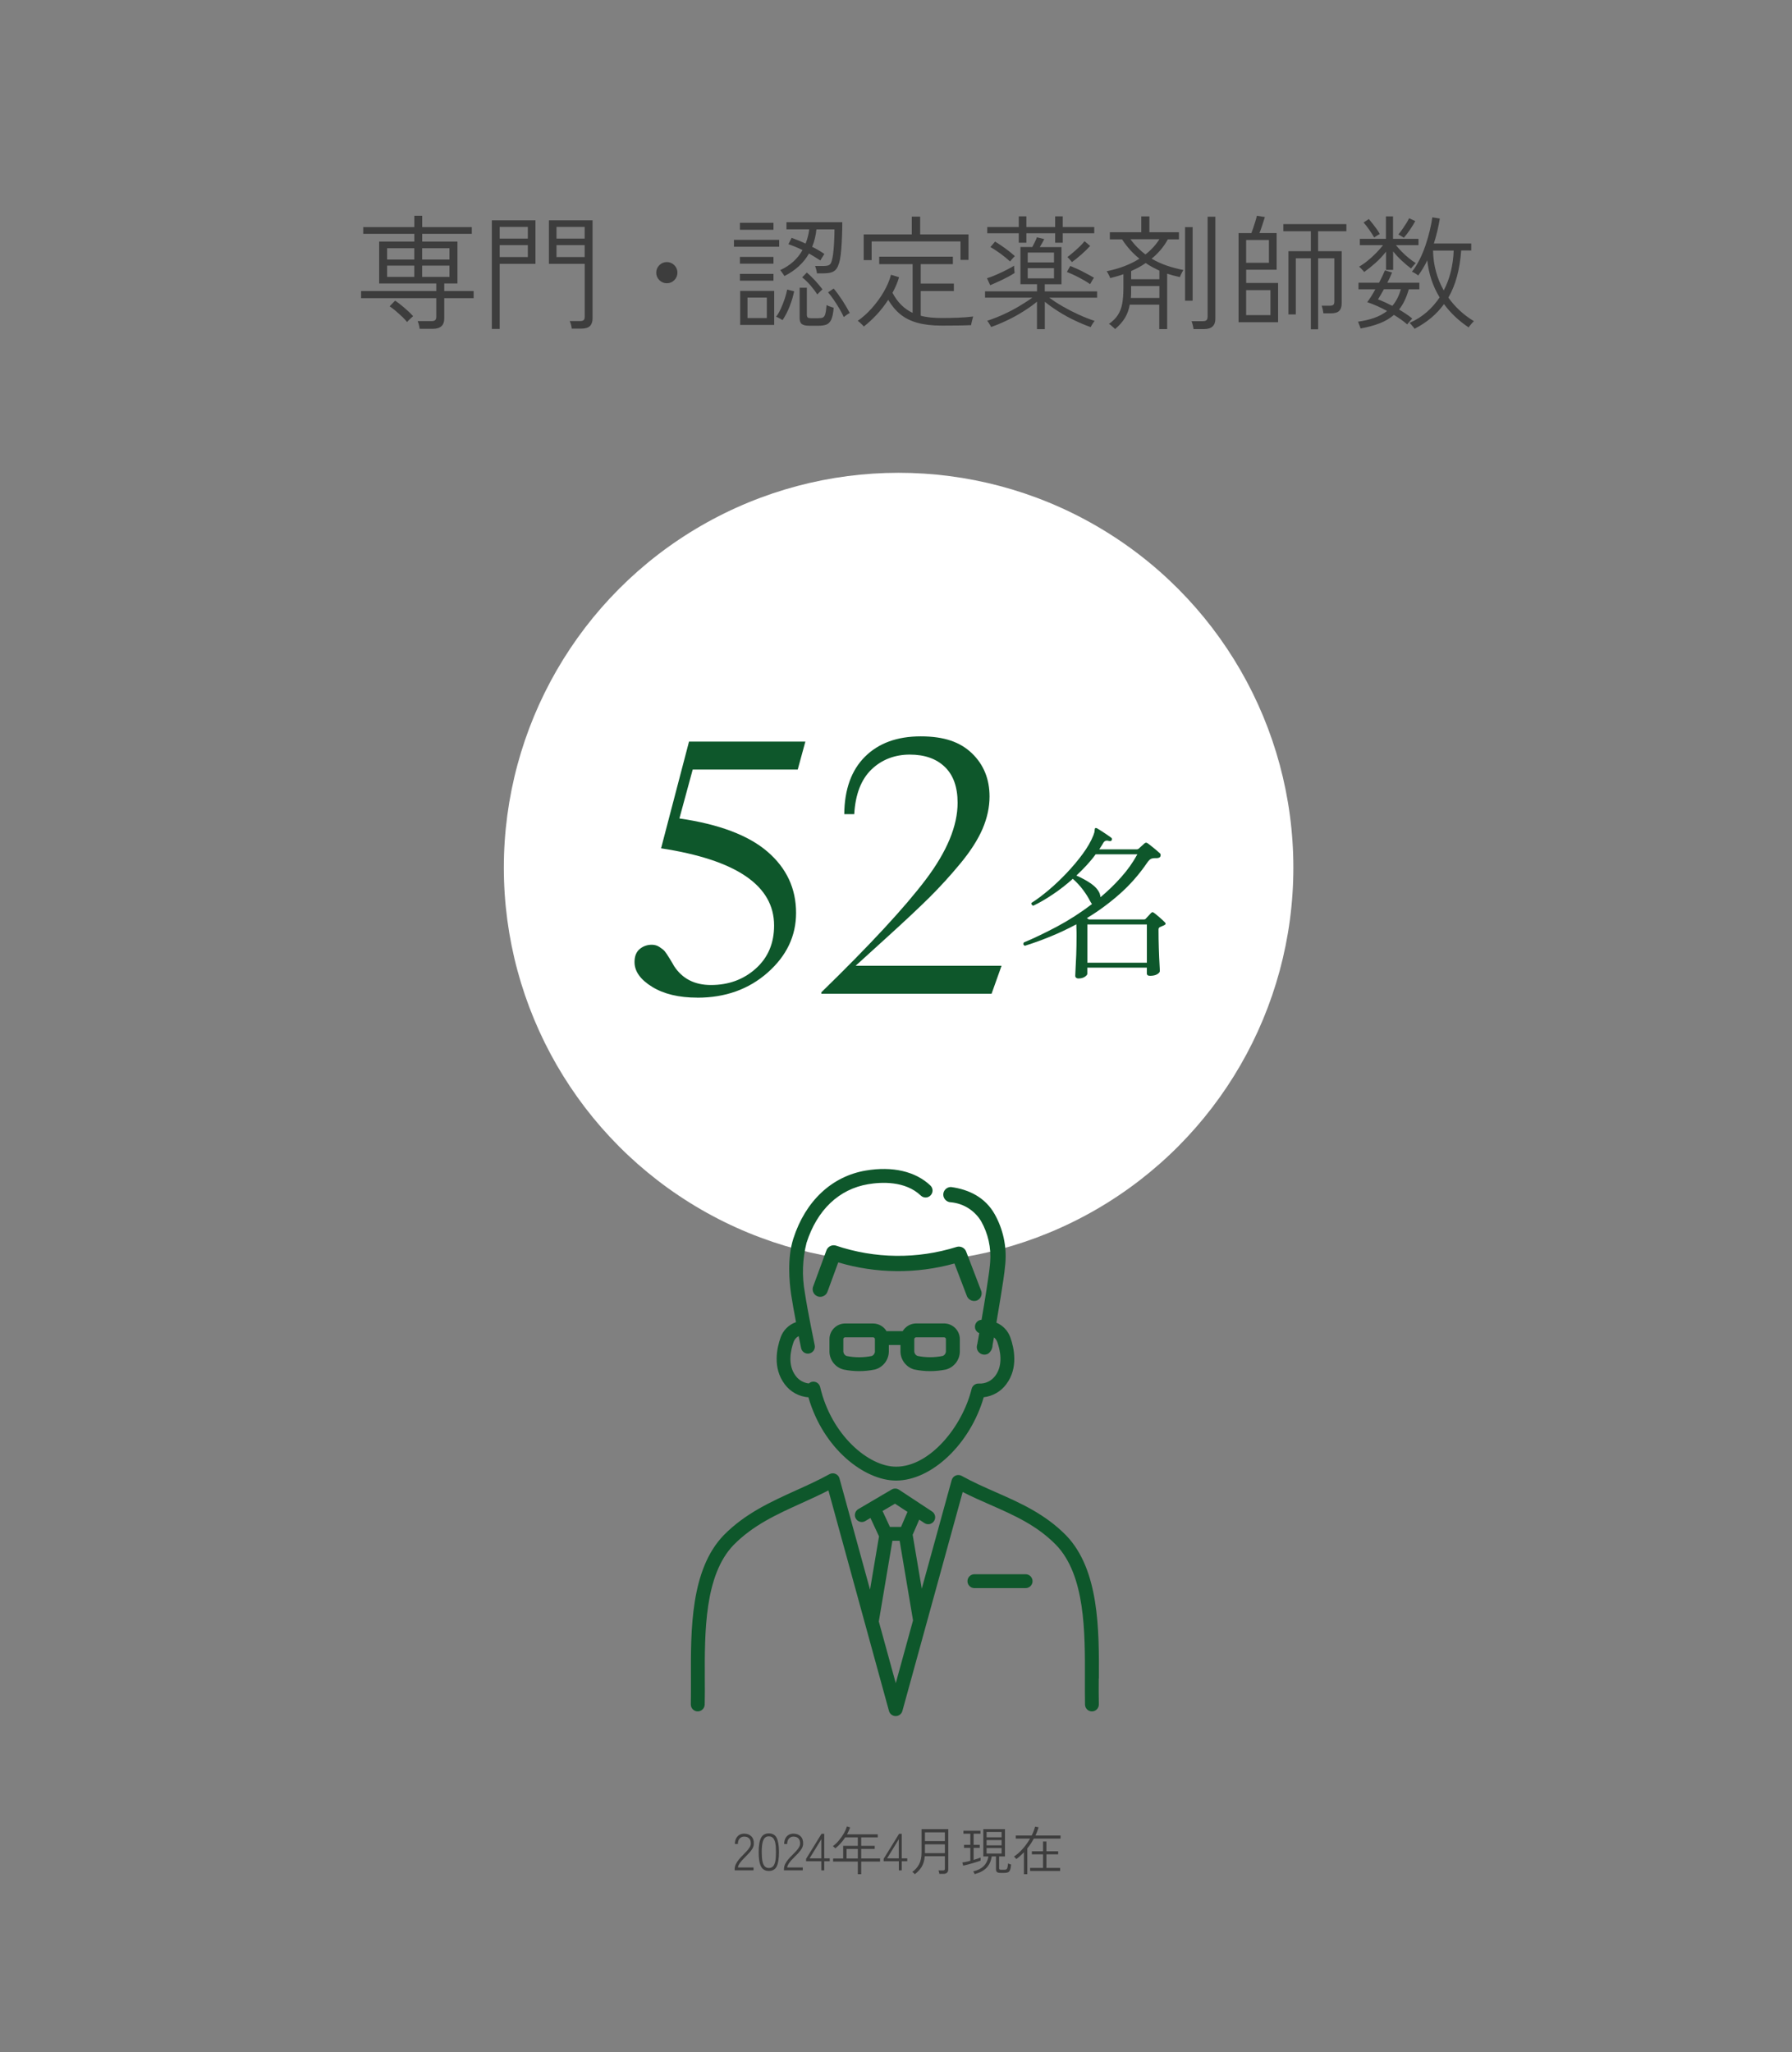
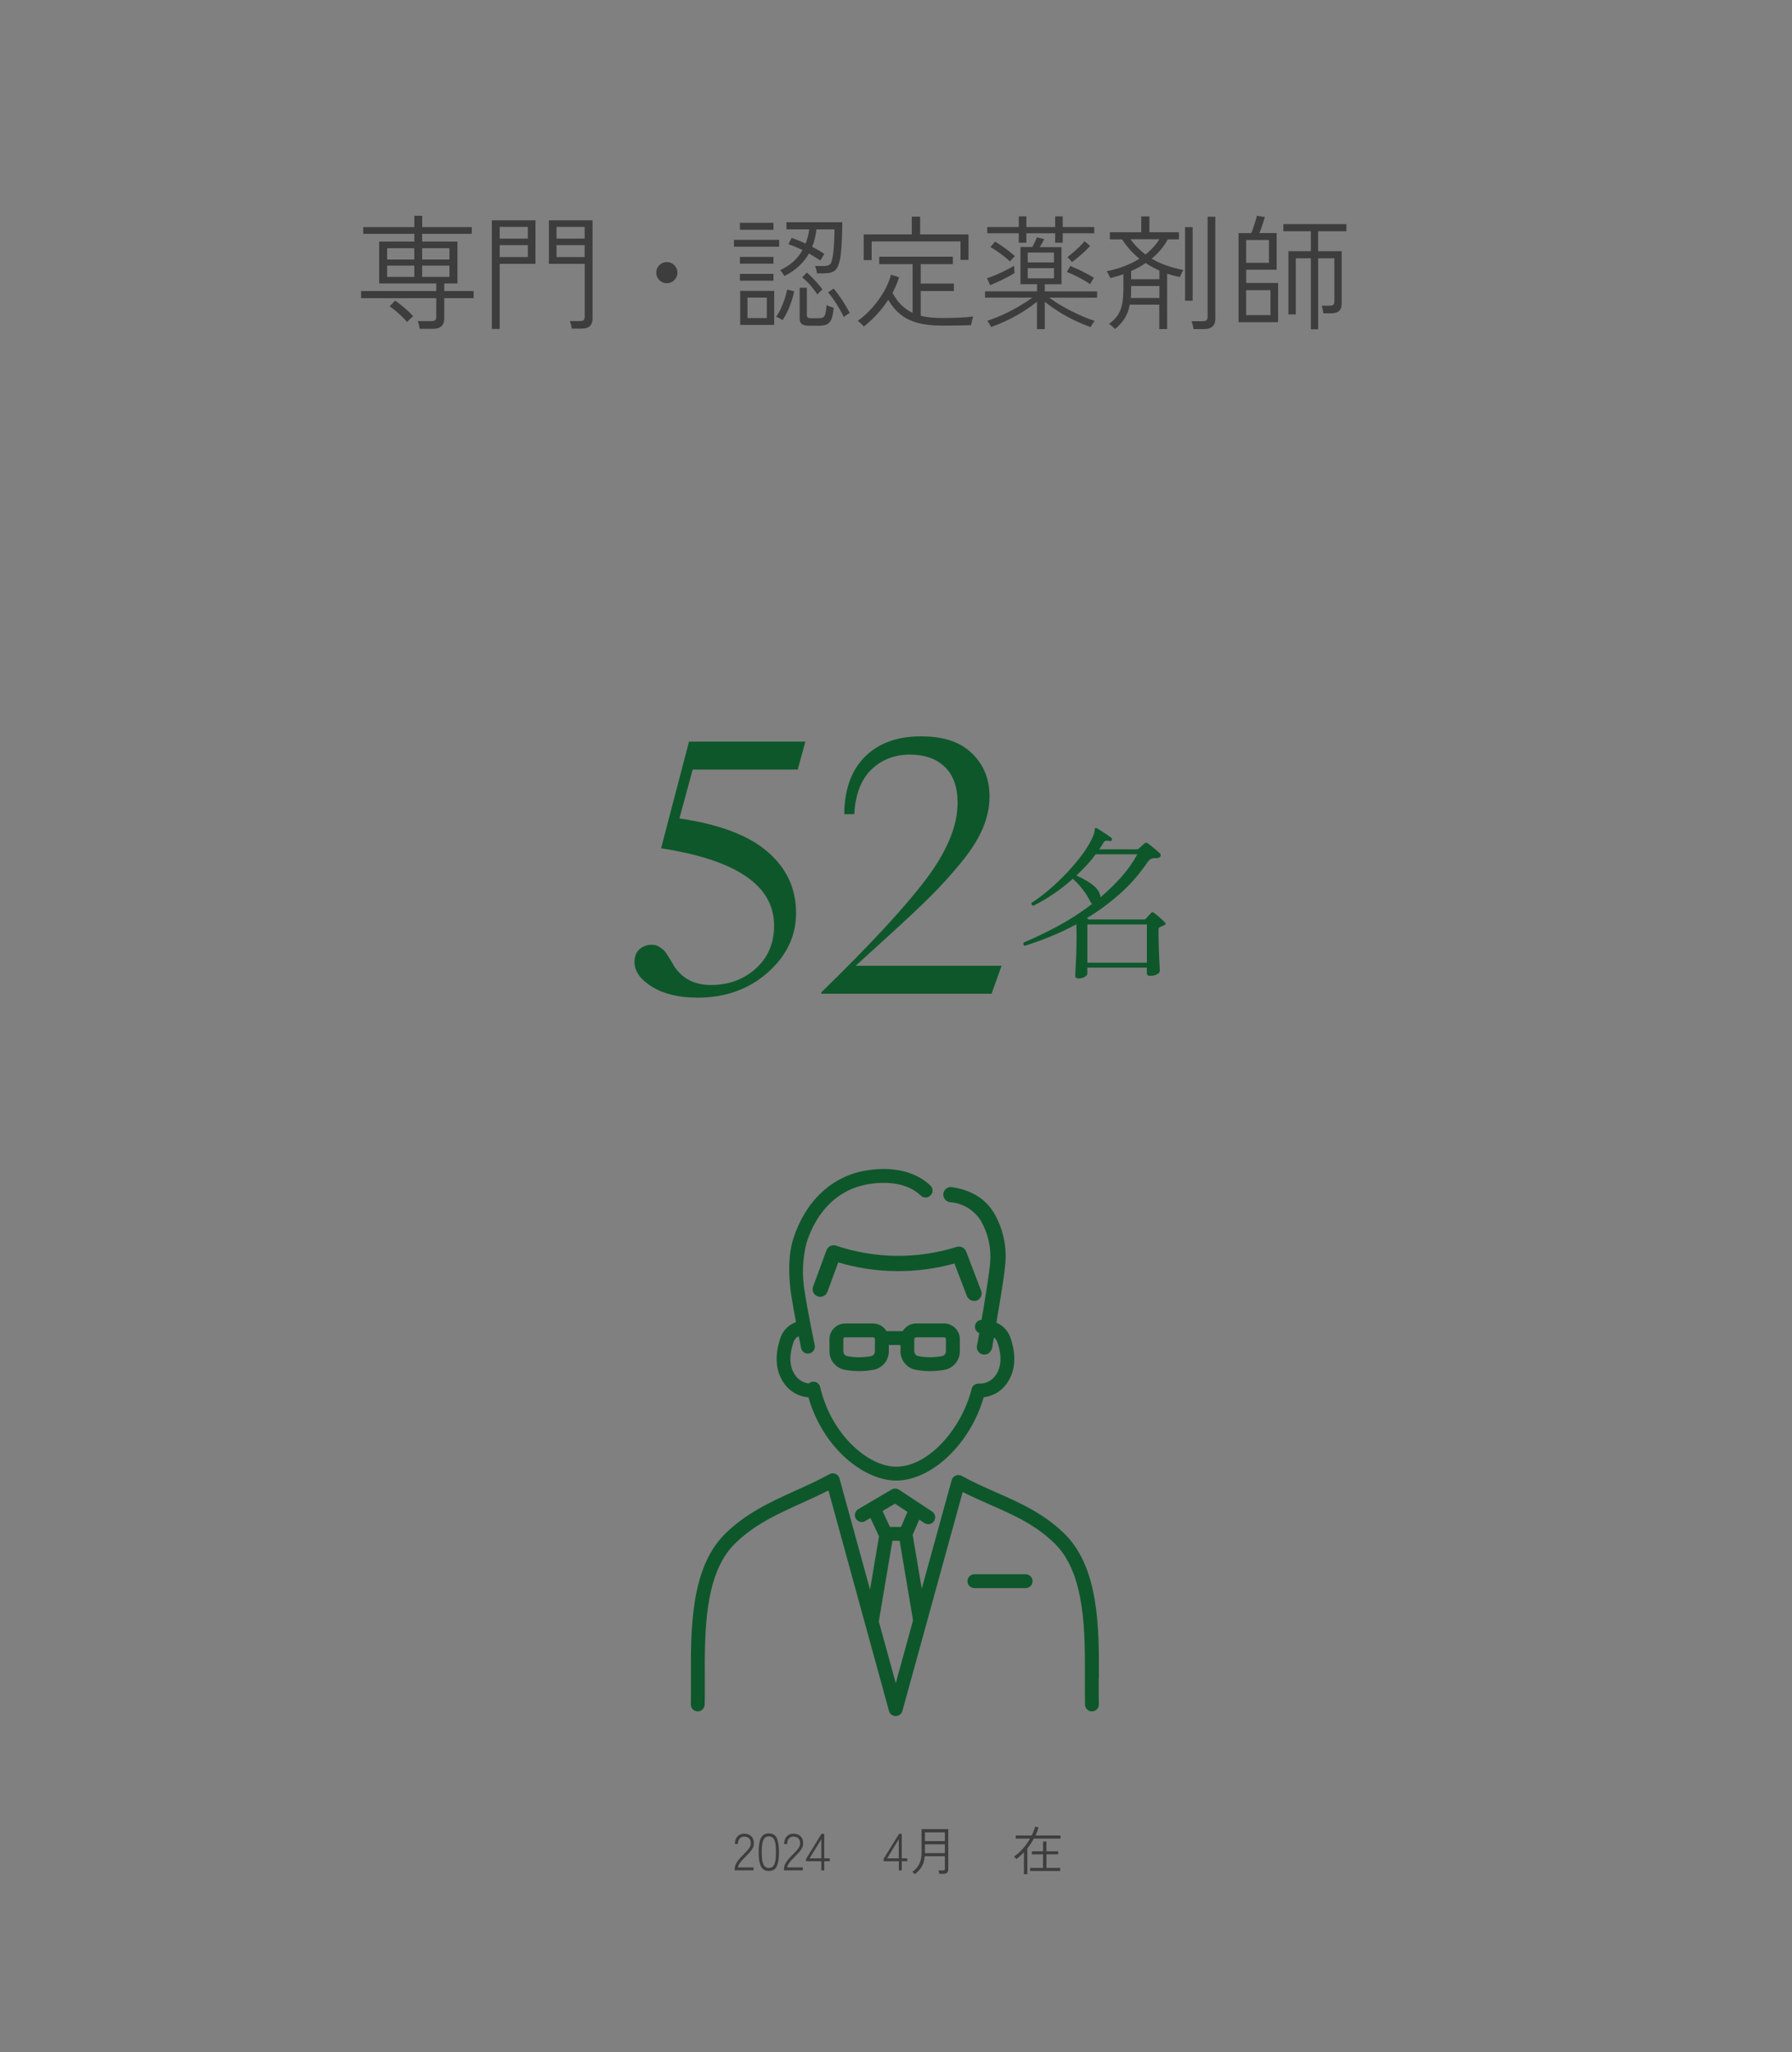
<svg xmlns="http://www.w3.org/2000/svg" id="lyr2" viewBox="0 0 345 395">
  <rect x="0" y="0" width="345" height="395" fill="#808080" stroke="none" />
  <defs>
    <style>.cls-1{fill:#3d3d3d;}.cls-1,.cls-2,.cls-3,.cls-4,.cls-5{stroke-width:0px;}.cls-2{fill:none;}.cls-3{fill:#edede8;opacity:0;}.cls-3,.cls-6{isolation:isolate;}.cls-4{fill:#0e572b;}.cls-5{fill:#fff;}</style>
  </defs>
  <g id="lyr">
    <path id="path31302-19" class="cls-3" d="M0,0h345v395H0V0Z" />
-     <circle id="oblong74-3" class="cls-5" cx="173" cy="167" r="76" />
    <path class="cls-4" d="M207.65,188.34c-.17,0-.32-.04-.45-.13-.13-.09-.19-.22-.19-.42s.02-.64.06-1.34.09-1.61.13-2.7c.04-1.1.06-2.31.06-3.63,0-.51,0-.94-.02-1.3-.01-.35-.02-.66-.02-.91-1.69.9-3.37,1.69-5.04,2.37s-3.3,1.27-4.88,1.76c-.3-.15-.36-.36-.19-.64,1.9-.79,4-1.8,6.32-3.02,2.31-1.23,4.58-2.68,6.8-4.37-.06-.08-.12-.18-.18-.27-.05-.1-.11-.2-.18-.3-.34-.68-.79-1.4-1.36-2.16-.57-.76-1.22-1.47-1.97-2.13-1.24,1.11-2.52,2.11-3.84,2.99-1.32.89-2.58,1.62-3.78,2.19-.13-.04-.22-.12-.29-.22-.06-.11-.09-.21-.06-.32,1.03-.64,2.13-1.47,3.33-2.48,1.2-1.01,2.36-2.12,3.49-3.31,1.13-1.2,2.15-2.41,3.06-3.65.91-1.24,1.58-2.41,2.03-3.52.17-.43.26-.76.26-.99s.04-.38.13-.45c.06-.04.17-.03.32.03.19.11.47.28.83.51.36.24.72.47,1.09.72.36.25.64.44.83.59.15.11.18.26.1.45-.09.17-.24.24-.45.19-.28-.08-.51-.11-.69-.06-.18.04-.35.18-.5.42-.11.21-.23.42-.37.62-.14.2-.27.41-.4.62h7.17c.19,0,.34-.05.45-.16.06-.06.24-.22.53-.48.29-.26.47-.43.56-.51.11-.08.2-.13.29-.14.08-.01.2.04.35.14.3.21.7.53,1.2.94s.88.74,1.14.98c.09.08.13.19.13.3s-.02.22-.06.3c-.04.11-.13.19-.27.24-.14.05-.28.08-.43.08-.45-.02-.79.02-1.04.11-.25.1-.51.35-.78.75-1.56,2.28-3.33,4.3-5.33,6.06-2,1.76-4.09,3.3-6.29,4.62l.38.26h10.62c.15,0,.27-.05.35-.16.15-.17.31-.35.5-.54.18-.19.35-.37.5-.54.13-.11.22-.16.29-.16s.17.05.32.16c.21.15.54.42.98.8.44.38.77.69,1.01.93.3.26.27.47-.1.64-.11.04-.23.1-.37.16-.14.06-.28.13-.43.19-.17.08-.26.23-.26.45,0,1.24.02,2.45.06,3.65.04,1.2.08,2.19.13,2.99s.06,1.25.06,1.36c0,.21-.17.42-.51.62-.34.2-.8.3-1.38.3-.41,0-.61-.16-.61-.48v-1.09h-11.46v1.18c0,.17-.16.36-.48.58-.32.21-.73.32-1.22.32ZM211.87,172.69c1.43-1.2,2.76-2.48,3.98-3.86,1.23-1.38,2.27-2.84,3.12-4.4h-8.03c-.53.73-1.11,1.43-1.74,2.11-.63.68-1.29,1.34-1.97,1.98,1.07.47,2,.99,2.82,1.55.81.57,1.37,1.2,1.66,1.9.04.11.07.22.1.35s.04.25.06.35ZM209.34,185.3h11.46v-7.36h-11.46v7.36Z" />
    <rect class="cls-2" x="133" y="225" width="78.58" height="105.32" />
    <path id="path1546" class="cls-4" d="M155.64,268.95c2.86,9.93,10.8,16.02,16.87,16.02,6.9,0,14.3-7.11,16.88-16.04,1.74-.2,3.32-1.11,4.35-2.52,2.35-3.13,1.49-6.98.77-9-.46-1.28-1.43-2.3-2.68-2.83.28-1.64.56-3.29.82-4.93.34-2.14.71-4.29.9-6.44.29-3.3-.43-6.62-2.05-9.51-1.8-3.19-4.89-4.76-8.43-5.23-.81,0-1.47.66-1.47,1.47.02.81.67,1.46,1.48,1.47,2.4.22,4.55,1.57,5.8,3.63,1.36,2.4,1.97,5.15,1.75,7.9-.03.45-.09.91-.14,1.36-.02.16-.04.33-.06.49,0,.05-.02.12-.02.15-.02.14-.04.28-.06.42-.15,1.03-.3,2.06-.46,3.09-.29,1.86-.6,3.72-.92,5.58-.74.03-1.3.66-1.27,1.39.02.52.35.98.83,1.17-.06.36-.13.73-.19,1.09-.05.27-.1.53-.15.8-.04.21-.21.69.06.04l.09-.09c-.35.46-.38,1.08-.09,1.58.41.7,1.31.93,2.01.53.51-.39.82-.99.83-1.64.09-.5.18-.99.27-1.49.29.24.51.55.64.9.54,1.51,1.21,4.37-.39,6.5-.74,1-1.92,1.56-3.16,1.49-.65-.04-1.23.39-1.39,1.02-1.77,7.24-8.03,14.98-14.54,14.98-5.35,0-12.5-6.16-14.62-15.33-.17-.72-.89-1.17-1.6-1-.22.05-.42.16-.59.31-1.02-.12-1.94-.65-2.54-1.48-1.6-2.13-.93-4.98-.39-6.5.17-.49.52-.89.98-1.13.26,1.3.45,2.22.47,2.31.13.62.67,1.06,1.31,1.06.09,0,.18,0,.27-.03.72-.15,1.19-.86,1.04-1.58,0,0,0,0,0,0-.01-.07-1.39-6.68-1.9-10.13-.58-3.19-.47-6.46.33-9.6,2.03-6.33,6.25-10.33,11.86-11.27,2.49-.42,7.11-.69,10.14,2.19.53.51,1.38.49,1.89-.05.51-.53.49-1.38-.05-1.89-2.87-2.72-7.28-3.75-12.43-2.88-6.54,1.1-11.63,5.87-13.95,13.09-1.21,3.75-.78,8.38-.42,10.81.22,1.47.58,3.45.93,5.28-1.38.48-2.47,1.55-2.96,2.93-.72,2.02-1.58,5.87.77,9,1.09,1.49,2.78,2.42,4.63,2.54" />
    <path id="path1547" class="cls-4" d="M211.56,323.06c.04-9.33.08-20.94-6.33-27.56-4.06-4.12-8.85-6.24-13.49-8.28-2.18-.96-4.43-1.95-6.59-3.15-.65-.36-1.46-.12-1.81.52-.05.09-.09.19-.12.29l-5.76,20.9-1.73-10.25s-.02-.06-.03-.1l1.27-2.94,1,.66c.62.41,1.44.24,1.85-.38.41-.62.24-1.44-.38-1.85h0l-6.36-4.19c-.42-.28-.97-.29-1.41-.04l-6.38,3.75c-.65.35-.9,1.15-.55,1.8.35.65,1.15.9,1.8.55.03-.02.07-.04.1-.06l.94-.56,1.65,3.54-1.73,10.25-5.88-21.4c-.19-.71-.93-1.13-1.64-.94-.1.03-.2.07-.29.12-2.1,1.16-4.32,2.16-6.46,3.13-4.8,2.18-9.77,4.42-13.89,8.61-6.4,6.62-6.36,18.23-6.32,27.56,0,1.77.01,3.44-.02,4.99-.02.74.56,1.35,1.3,1.37.73.01,1.34-.57,1.37-1.3.04-1.59.03-3.28.02-5.07-.03-8.85-.08-19.85,5.56-25.68,3.77-3.82,8.29-5.87,13.08-8.04,1.7-.77,3.44-1.56,5.16-2.44l11.66,42.45c.16.58.68.98,1.29.98h0c.6,0,1.13-.4,1.29-.98l11.61-42.15c1.78.91,3.57,1.7,5.31,2.46,4.61,2.03,8.96,3.95,12.65,7.71,5.65,5.84,5.6,16.84,5.57,25.69,0,1.79-.01,3.48.02,5.07.02.72.61,1.3,1.33,1.3h.03c.74-.02,1.32-.63,1.3-1.37-.04-1.55-.03-3.23-.02-4.99M172.31,289.42l2.4,1.58-1.24,2.89h-2.14l-1.42-3.06,2.4-1.41ZM172.45,323.95l-3.26-11.86,2.62-15.53h1.39l2.58,15.32-3.32,12.07Z" />
    <path id="path1548" class="cls-4" d="M187.91,250.37c.78-.22,1.24-1.03,1.03-1.81l-2.89-7.55c-.23-.77-1.03-1.22-1.81-1.03-7.62,2.4-15.8,2.31-23.36-.25-.78-.2-1.58.25-1.81,1.03l-2.57,6.99c-.21.78.25,1.59,1.03,1.81.78.2,1.58-.25,1.81-1.03l2.04-5.55c7.29,2.17,15.04,2.24,22.37.21l2.35,6.14c.24.77,1.03,1.22,1.81,1.03" />
    <path id="path1549" class="cls-4" d="M197.45,303h-9.85c-.74,0-1.34.6-1.34,1.33,0,.74.6,1.34,1.33,1.34h9.86c.74,0,1.34-.6,1.34-1.33,0-.74-.6-1.34-1.33-1.34h0" />
    <path id="path1550" class="cls-4" d="M176.07,263.6c1.98.41,4.03.41,6.01,0h.02c1.56-.42,2.65-1.81,2.69-3.42v-2.44c-.01-1.65-1.35-2.99-3-3.01h-5.45c-1.05.02-2.01.58-2.55,1.48h-2.94c-.05,0-.11,0-.16.02-.54-.91-1.52-1.48-2.58-1.49h-5.44c-1.64.02-2.97,1.36-2.98,3v2.44c.03,1.62,1.14,3.02,2.71,3.42,1.98.41,4.03.41,6.01,0h.02c1.56-.42,2.65-1.81,2.69-3.42v-1.3h2.24v1.3c.04,1.62,1.15,3.02,2.72,3.43M176.03,257.73c0-.18.15-.32.33-.33h5.4c.19,0,.34.15.35.33v2.44c-.04.36-.26.67-.59.81-1.62.33-3.28.33-4.9,0-.33-.14-.56-.45-.6-.82v-2.44ZM168.45,260.17c-.04.36-.26.67-.59.82-1.62.33-3.28.33-4.9,0-.33-.14-.56-.46-.6-.82v-2.44c0-.18.15-.32.33-.33h5.4c.19,0,.34.15.35.33v2.44Z" />
    <g id="notes">
      <g id="notes-2" class="cls-6">
        <g class="cls-6">
          <path class="cls-1" d="M141.44,360v-.22c0-.34.08-.67.23-.98.15-.31.35-.62.6-.92.25-.3.54-.61.86-.92.24-.24.46-.47.67-.71.21-.23.38-.46.53-.69.14-.23.21-.46.22-.7.01-.45-.09-.79-.33-1.02-.23-.23-.55-.34-.96-.34-.35,0-.63.12-.86.37s-.34.59-.34,1.05h-.58c0-.4.08-.75.23-1.05s.36-.53.63-.7c.27-.16.58-.24.92-.24.57,0,1.03.17,1.38.51s.51.82.49,1.43c0,.31-.09.6-.24.88s-.35.54-.58.8c-.24.26-.49.53-.76.8-.23.23-.46.46-.67.69-.21.23-.39.46-.54.7-.15.23-.24.47-.27.7h3v.55h-3.62Z" />
          <path class="cls-1" d="M148.02,360.11c-.71,0-1.21-.29-1.51-.87s-.45-1.5-.45-2.75.15-2.16.45-2.74.8-.87,1.51-.87,1.22.29,1.51.87c.29.58.44,1.49.44,2.74s-.15,2.17-.44,2.75c-.29.58-.8.87-1.51.87ZM148.02,359.54c.31,0,.57-.09.78-.29.2-.19.35-.51.45-.96.1-.45.14-1.05.14-1.81s-.05-1.35-.14-1.79c-.1-.44-.25-.76-.45-.95-.2-.19-.46-.29-.78-.29s-.57.09-.77.29c-.2.19-.35.51-.45.95-.1.44-.15,1.04-.15,1.79s.05,1.36.15,1.81c.1.45.25.77.45.96.2.19.46.29.77.29Z" />
          <path class="cls-1" d="M150.93,360v-.22c0-.34.08-.67.22-.98.15-.31.35-.62.61-.92.25-.3.54-.61.86-.92.24-.24.47-.47.68-.71.21-.23.38-.46.52-.69.14-.23.21-.46.22-.7.01-.45-.1-.79-.33-1.02-.23-.23-.55-.34-.96-.34-.35,0-.63.12-.86.37s-.34.59-.34,1.05h-.58c0-.4.08-.75.22-1.05.15-.3.36-.53.63-.7.27-.16.58-.24.93-.24.57,0,1.03.17,1.38.51s.51.82.49,1.43c0,.31-.09.6-.24.88s-.35.54-.58.8c-.24.26-.49.53-.77.8-.23.23-.46.46-.67.69-.21.23-.39.46-.54.7s-.24.47-.27.7h3v.55h-3.62Z" />
          <path class="cls-1" d="M158.12,360v-1.76h-2.93v-.46l2.97-4.82h.52v4.73h1.06v.55h-1.06v1.76h-.56ZM155.86,357.69h2.26v-3.69l-2.26,3.69Z" />
-           <path class="cls-1" d="M165.15,360.73v-2.43h-4.76v-.59h1.94v-2.43h2.82v-1.63h-2.44c-.52.82-1.15,1.52-1.88,2.1-.03-.03-.07-.07-.14-.12s-.13-.12-.19-.17c-.07-.06-.12-.1-.16-.12.43-.31.82-.69,1.18-1.12.36-.43.67-.88.94-1.34.26-.46.46-.91.59-1.33l.62.19c-.16.44-.36.88-.6,1.32h5.92v.59h-3.19v1.63h2.6v.59h-2.6v1.84h3.63v.59h-3.63v2.43h-.65ZM162.98,357.71h2.17v-1.84h-2.17v1.84Z" />
          <path class="cls-1" d="M173.05,360v-1.76h-2.93v-.46l2.97-4.82h.52v4.73h1.06v.55h-1.06v1.76h-.56ZM170.78,357.69h2.26v-3.69l-2.26,3.69Z" />
          <path class="cls-1" d="M176.13,360.74c-.05-.06-.12-.13-.22-.23-.1-.09-.19-.16-.28-.21.55-.38.98-.86,1.3-1.45.32-.59.49-1.35.49-2.29v-4.5h5.14v7.76c0,.26-.08.47-.23.62-.15.15-.39.23-.71.23h-.78c0-.09-.03-.21-.06-.34s-.07-.24-.1-.32h.83c.15,0,.25-.02.31-.07.06-.05.09-.14.09-.28v-2.39h-3.87c-.07.84-.28,1.53-.61,2.06-.33.54-.77,1-1.3,1.4ZM178.07,354.37h3.84v-1.69h-3.84v1.69ZM178.07,356.68h3.84v-1.7h-3.84v1.7Z" />
-           <path class="cls-1" d="M185.44,359.1l-.17-.62c.19-.03.42-.07.69-.12.27-.06.56-.12.85-.21v-2.49h-1.22v-.58h1.22v-2.14h-1.33v-.57h3.28v.57h-1.32v2.14h1.18v.58h-1.18v2.32c.27-.08.53-.16.77-.24.24-.08.43-.15.58-.21v.59c-.18.07-.41.15-.7.24s-.59.19-.91.28c-.32.09-.64.18-.95.26s-.57.14-.8.19ZM187.65,360.72s-.03-.09-.08-.17c-.04-.08-.08-.15-.12-.22s-.07-.12-.09-.14c.86-.19,1.53-.53,2.02-1.01.48-.48.79-1.1.92-1.86h-.99v-5.26h4.17v5.26h-1.13v2.27c0,.09.02.17.08.21.05.05.14.08.27.08h.61c.18,0,.32-.02.42-.08.1-.05.17-.16.22-.33.05-.17.09-.44.12-.81.07.04.17.08.29.12.12.04.22.08.3.09-.04.49-.11.85-.21,1.08s-.24.37-.41.43c-.17.06-.38.1-.63.1h-.83c-.28,0-.49-.05-.62-.15s-.21-.26-.21-.5v-2.52h-.82c-.14.91-.47,1.64-1,2.19-.53.55-1.28.95-2.25,1.21ZM189.94,353.64h2.89v-1.03h-2.89v1.03ZM189.94,355.18h2.89v-1.02h-2.89v1.02ZM189.94,356.76h2.89v-1.06h-2.89v1.06Z" />
          <path class="cls-1" d="M197.13,360.73v-4.22c-.48.51-.97.95-1.46,1.31-.01-.03-.06-.08-.12-.15-.07-.07-.14-.14-.21-.21-.07-.07-.11-.11-.13-.12.55-.35,1.1-.84,1.65-1.45.55-.61,1.03-1.28,1.45-2.01h-2.75v-.59h3.06c.28-.55.5-1.12.66-1.7l.66.12c-.07.27-.16.53-.26.8s-.22.53-.34.78h4.84v.59h-5.14c-.18.33-.38.66-.59.98-.21.32-.44.62-.67.91v4.96h-.64ZM198.32,360.12v-.59h2.49v-2.62h-2.15v-.59h2.15v-1.88h.65v1.88h2.26v.59h-2.26v2.62h2.64v.59h-5.78Z" />
        </g>
      </g>
    </g>
    <g id="smalltitle" class="cls-6">
      <g class="cls-6">
        <path class="cls-1" d="M80.79,63.3c-.02-.22-.06-.48-.14-.78s-.16-.53-.24-.71h2.64c.34,0,.58-.06.72-.18s.22-.34.22-.66v-3.58h-14.47v-1.37h14.47v-1.46h-10.99v-8.06h6.77v-1.49h-9.84v-1.3h9.84v-2.18h1.51v2.18h9.55v1.3h-9.55v1.49h6.79v8.06h-2.54v1.46h5.66v1.37h-5.66v3.91c0,1.33-.74,1.99-2.21,1.99h-2.52ZM74.53,49.96h5.23v-2.18h-5.23v2.18ZM74.53,53.3h5.23v-2.18h-5.23v2.18ZM78.37,61.98c-.24-.3-.55-.64-.94-1.01s-.79-.73-1.21-1.09c-.42-.36-.83-.67-1.21-.92l1.06-1.1c.58.4,1.2.88,1.86,1.45.66.57,1.2,1.08,1.6,1.55-.06.06-.18.17-.35.32s-.33.3-.49.46c-.16.15-.26.27-.31.35ZM81.27,49.96h5.26v-2.18h-5.26v2.18ZM81.27,53.3h5.26v-2.18h-5.26v2.18Z" />
        <path class="cls-1" d="M94.69,63.3v-20.9h8.4v8.38h-6.89v12.53h-1.51ZM96.2,45.93h5.42v-2.26h-5.42v2.26ZM96.2,49.48h5.42v-2.3h-5.42v2.3ZM110.07,63.26c-.02-.22-.06-.48-.14-.78s-.16-.52-.24-.68h1.97c.34,0,.57-.06.71-.19s.2-.34.2-.65v-10.18h-6.89v-8.38h8.4v18.89c0,.64-.17,1.13-.5,1.46s-.88.5-1.63.5h-1.87ZM107.14,45.93h5.42v-2.26h-5.42v2.26ZM107.14,49.48h5.42v-2.3h-5.42v2.3Z" />
        <path class="cls-1" d="M128.38,54.52c-.56,0-1.04-.2-1.44-.6-.4-.4-.6-.88-.6-1.44s.2-1.04.6-1.44c.4-.4.88-.6,1.44-.6s1.04.2,1.44.6c.4.4.6.88.6,1.44s-.2,1.04-.6,1.44-.88.6-1.44.6Z" />
        <path class="cls-1" d="M141.3,47.49v-1.32h8.71v1.32h-8.71ZM142.45,44.22v-1.34h6.46v1.34h-6.46ZM142.45,50.75v-1.3h6.46v1.3h-6.46ZM142.45,54.02v-1.3h6.46v1.3h-6.46ZM142.5,62.54v-6.55h6.55v6.55h-6.55ZM143.91,61.22h3.72v-3.94h-3.72v3.94ZM150.66,61.62c-.06-.05-.18-.12-.35-.22-.17-.1-.34-.19-.52-.28-.18-.09-.3-.14-.38-.16.3-.37.6-.86.89-1.49s.54-1.27.77-1.94c.22-.67.38-1.27.48-1.8l1.34.34c-.18.9-.46,1.86-.86,2.88-.4,1.02-.86,1.91-1.37,2.66ZM151.02,53.13c-.03-.06-.1-.18-.22-.34-.11-.16-.22-.32-.34-.48-.11-.16-.2-.26-.26-.31.99-.46,1.84-1.02,2.56-1.67.71-.65,1.29-1.38,1.74-2.2-.45-.22-.9-.43-1.34-.61-.45-.18-.9-.36-1.37-.52l.62-1.22c.9.32,1.79.69,2.69,1.1.35-.9.58-1.81.7-2.74h-4.39v-1.37h10.75c0,.8-.02,1.65-.05,2.54-.03.9-.08,1.75-.14,2.57-.06.82-.15,1.51-.26,2.09-.21,1.02-.53,1.72-.97,2.09-.44.37-1.15.55-2.12.55h-1.34c-.02-.21-.06-.46-.14-.74s-.15-.51-.22-.67h1.58c.45,0,.78-.05,1.01-.14s.39-.26.49-.49c.1-.23.2-.56.28-1,.08-.37.15-.87.2-1.5.06-.63.1-1.3.13-2,.03-.7.05-1.34.05-1.92h-3.48c-.06.61-.16,1.19-.3,1.75-.14.56-.31,1.1-.52,1.61.43.21.85.43,1.25.67.4.24.77.47,1.1.7-.03.05-.1.16-.22.35-.11.18-.22.36-.34.54-.11.18-.18.3-.22.36-.64-.42-1.37-.86-2.18-1.34-1.02,1.81-2.6,3.26-4.73,4.34ZM155.84,62.7c-.69,0-1.18-.11-1.46-.32-.29-.22-.43-.6-.43-1.14v-5.86h1.39v5.23c0,.24.06.41.17.5.11.1.34.14.67.14h1.3c.4,0,.71-.04.92-.13s.38-.31.48-.66c.1-.35.19-.94.25-1.75.16.1.38.19.66.29.28.1.52.18.71.24-.08,1.04-.24,1.8-.47,2.29-.23.49-.55.8-.95.95-.4.14-.9.22-1.51.22h-1.73ZM157.35,56.68c-.37-.58-.82-1.17-1.34-1.78-.53-.61-1.06-1.11-1.58-1.51l.91-.94c.51.45,1.04.97,1.6,1.57.55.6,1.02,1.16,1.4,1.67-.05.05-.14.14-.29.28-.14.14-.28.27-.42.41-.14.14-.23.24-.28.3ZM162.44,61.02c-.22-.5-.5-1.03-.84-1.61-.34-.58-.7-1.14-1.08-1.7-.38-.56-.75-1.04-1.1-1.44l1.08-.74c.56.67,1.12,1.44,1.68,2.3.56.86,1.03,1.67,1.42,2.42-.06.02-.18.08-.35.19-.17.11-.33.22-.49.34-.16.11-.26.19-.31.24Z" />
        <path class="cls-1" d="M166.3,62.85c-.05-.08-.15-.2-.31-.35-.16-.15-.32-.3-.49-.46-.17-.15-.29-.24-.37-.28.94-.66,1.85-1.47,2.72-2.45.87-.98,1.64-2.02,2.29-3.14s1.12-2.22,1.39-3.29l1.56.48c-.3,1.02-.73,2.02-1.27,3,.5.93,1.06,1.71,1.7,2.34s1.37,1.14,2.18,1.52v-9.38h-6.43v-1.44h14.18v1.44h-6.19v3.74h6.38v1.44h-6.38v4.75c.59.16,1.22.27,1.9.34.67.06,1.38.1,2.14.1.98,0,2.01-.02,3.11-.06,1.1-.04,2.08-.12,2.94-.23-.02.06-.06.22-.12.46-.06.24-.12.48-.18.72-.06.24-.08.4-.08.48-.7.03-1.56.06-2.57.07s-2.04.02-3.1.02c-1.82,0-3.38-.18-4.68-.54-1.3-.36-2.39-.91-3.29-1.64-.9-.74-1.67-1.66-2.33-2.78-.64.99-1.37,1.93-2.18,2.81-.82.88-1.66,1.66-2.52,2.33ZM166.28,50.06v-4.94h9.26v-3.43h1.61v3.43h9.31v4.9h-1.54v-3.55h-17.11v3.6h-1.54Z" />
        <path class="cls-1" d="M199.64,63.33v-5.26c-.8.66-1.7,1.29-2.69,1.91-.99.62-2.01,1.18-3.06,1.68-1.05.5-2.08.93-3.08,1.28-.03-.08-.1-.21-.2-.38-.1-.18-.21-.34-.31-.5-.1-.16-.19-.26-.25-.31,1.02-.34,2.06-.74,3.11-1.22,1.05-.48,2.05-1,3.01-1.57.96-.57,1.82-1.12,2.57-1.67h-9.1v-1.22h10.01v-1.37h-3.19v-7.15h2.28c.16-.3.33-.63.5-.98s.3-.65.38-.89l1.42.34c-.1.19-.22.43-.38.72s-.32.56-.48.82h4.18v7.15h-3.22v1.37h10.08v1.22h-9.22c.74.54,1.59,1.1,2.56,1.66.97.56,1.98,1.08,3.05,1.57,1.06.49,2.11.9,3.13,1.24-.05.05-.13.15-.24.31s-.22.33-.32.5c-.1.18-.17.3-.2.38-.99-.35-2.02-.78-3.07-1.28-1.06-.5-2.08-1.06-3.06-1.68-.98-.62-1.88-1.25-2.7-1.91v5.26h-1.49ZM190.64,54.9l-.62-1.34c.51-.16,1.1-.38,1.76-.67s1.31-.59,1.94-.91c.63-.32,1.14-.6,1.52-.84,0,.05,0,.17.01.37,0,.2.02.4.04.6.02.2.03.34.05.42-.35.24-.8.51-1.36.8s-1.13.58-1.73.85c-.6.27-1.14.51-1.62.72ZM196.14,46.72v-1.82h-6.07v-1.2h6.07v-2.06h1.46v2.06h5.54v-2.06h1.46v2.06h6.07v1.2h-6.07v1.82h-1.46v-1.82h-5.54v1.82h-1.46ZM194.46,50.32c-.58-.53-1.21-1.04-1.91-1.55-.7-.5-1.32-.91-1.88-1.21l.91-1.06c.66.4,1.31.84,1.96,1.31.65.47,1.26.96,1.84,1.48-.05.05-.14.14-.28.29-.14.14-.26.29-.38.43-.12.14-.2.25-.25.31ZM197.86,50.51h5.06v-1.9h-5.06v1.9ZM197.86,53.58h5.06v-1.97h-5.06v1.97ZM209.86,54.69c-.59-.42-1.29-.84-2.1-1.26-.81-.42-1.6-.79-2.36-1.09l.65-1.15c.85.34,1.68.71,2.48,1.13s1.5.79,2.08,1.13c-.05.06-.13.19-.24.37-.11.18-.22.36-.31.53s-.16.28-.19.35ZM206.36,50.46c-.03-.08-.11-.19-.24-.32s-.25-.27-.37-.41c-.12-.14-.2-.22-.25-.25.32-.24.69-.54,1.1-.89s.82-.72,1.22-1.1c.4-.38.73-.74.98-1.06l1.08.91c-.5.54-1.07,1.1-1.73,1.68s-1.26,1.06-1.8,1.44Z" />
        <path class="cls-1" d="M214.69,63.33c-.06-.06-.18-.17-.34-.31s-.32-.28-.48-.42-.29-.22-.38-.25c.77-.54,1.35-1.13,1.75-1.76.4-.63.67-1.36.82-2.18.14-.82.22-1.79.22-2.89v-2.74c-.4.14-.82.28-1.25.4-.43.12-.86.24-1.3.35-.02-.1-.07-.24-.16-.42s-.18-.36-.28-.54c-.1-.18-.18-.3-.24-.36,2.45-.5,4.55-1.3,6.31-2.42-1.31-1.06-2.42-2.3-3.34-3.72h-2.35v-1.37h6.05v-3.05h1.56v3.05h5.69v1.37h-2.14c-.4.74-.86,1.41-1.39,2.03-.53.62-1.1,1.18-1.73,1.69.93.54,1.91.99,2.94,1.34,1.03.35,2.09.63,3.18.84-.05.06-.12.19-.22.37-.1.18-.19.37-.28.56s-.15.34-.18.43c-.83-.18-1.65-.39-2.45-.65v10.66h-1.51v-4.7h-5.69c-.16.93-.46,1.76-.9,2.51-.44.74-1.08,1.48-1.93,2.2ZM220.52,48.98c1.1-.86,2-1.84,2.69-2.93h-5.57c.42.58.87,1.11,1.36,1.6s1,.93,1.52,1.33ZM217.71,57.35h5.5v-2.3h-5.45v1.42c0,.3-.02.6-.05.89ZM217.76,53.75h5.45v-1.66c-.45-.21-.9-.43-1.34-.67s-.88-.5-1.3-.79c-.43.3-.88.58-1.34.83s-.95.48-1.46.71v1.58ZM228.15,57.88v-14.16h1.46v14.16h-1.46ZM229.78,63.33c-.03-.22-.08-.49-.16-.8-.07-.31-.15-.55-.23-.71h2.16c.34,0,.58-.06.72-.19.14-.13.22-.34.22-.65v-19.27h1.49v19.66c0,1.31-.73,1.97-2.18,1.97h-2.02Z" />
        <path class="cls-1" d="M238.45,62.03v-17.16h2.47c.11-.29.24-.64.37-1.04.14-.41.27-.82.4-1.24s.22-.77.29-1.06l1.54.24c-.08.26-.18.58-.31.97-.13.39-.26.78-.38,1.15s-.25.7-.36.97h3.31v7.06h-5.86v2.54h6.14v7.56h-7.61ZM239.91,50.58h4.39v-4.39h-4.39v4.39ZM239.91,60.66h4.68v-4.82h-4.68v4.82ZM252.37,63.38v-13.66h-2.9v10.8h-1.42v-12.17h4.32v-3.84h-5.3v-1.37h12.14v1.37h-5.45v3.84h4.54v10.06c0,.64-.16,1.12-.48,1.43-.32.31-.85.47-1.58.47h-1.46c-.02-.19-.06-.44-.13-.76-.07-.31-.14-.55-.2-.71h1.58c.32,0,.54-.06.67-.18.13-.12.19-.33.19-.64v-8.3h-3.12v13.66h-1.39Z" />
-         <path class="cls-1" d="M261.94,63.21c-.02-.06-.06-.19-.13-.38-.07-.19-.14-.38-.22-.56-.07-.18-.12-.3-.16-.35,1.15-.16,2.2-.4,3.13-.73.94-.33,1.76-.77,2.48-1.33-.66-.37-1.31-.7-1.96-.98-.65-.29-1.27-.53-1.86-.72.46-.59.98-1.42,1.56-2.47h-3.24v-1.27h3.96c.5-.96.87-1.75,1.13-2.38l1.37.41c-.24.61-.54,1.26-.91,1.97h6.17v1.27h-2.04c-.46,1.62-1.09,2.91-1.87,3.89.46.27.91.55,1.34.84.43.29.83.58,1.2.89-.03.03-.12.13-.26.29-.14.16-.29.32-.43.49-.14.17-.24.28-.29.35-.35-.32-.75-.63-1.19-.94s-.89-.6-1.36-.89c-.77.67-1.68,1.21-2.74,1.62-1.06.41-2.29.74-3.7,1ZM262.62,52.34c-.03-.06-.12-.17-.26-.32s-.28-.3-.42-.44c-.14-.14-.23-.23-.28-.26.51-.29,1.06-.66,1.63-1.13.58-.46,1.12-.96,1.64-1.49.52-.53.96-1.03,1.33-1.51h-4.46v-1.22h5.02v-4.32h1.37v4.32h4.9v1.22h-4.34c.32.4.7.82,1.13,1.26.43.44.88.85,1.36,1.24.47.38.92.7,1.33.96-.05.03-.14.12-.28.28-.14.15-.26.3-.38.44-.12.14-.2.25-.25.31-.56-.42-1.15-.91-1.76-1.48-.62-.57-1.18-1.17-1.69-1.81v3.55h-1.37v-3.5c-.61.78-1.28,1.51-2.03,2.17-.74.66-1.47,1.24-2.17,1.74ZM264.56,45.71c-.24-.43-.56-.93-.96-1.5-.4-.57-.76-1.03-1.08-1.38l1.01-.67c.22.26.47.56.74.9.27.34.53.69.78,1.04.25.35.44.66.59.94-.11.05-.3.16-.56.32-.26.17-.44.28-.52.35ZM268.06,58.86c.37-.43.69-.91.96-1.44.27-.53.5-1.11.67-1.75h-3.26c-.21.37-.41.72-.6,1.06-.19.34-.37.63-.53.89.9.35,1.82.77,2.76,1.25ZM270.25,45.76s-.14-.12-.29-.2c-.14-.09-.29-.18-.43-.26-.14-.09-.25-.14-.31-.16.22-.27.47-.6.73-.97.26-.38.52-.76.76-1.14.24-.38.43-.73.58-1.03l1.18.55c-.26.5-.6,1.05-1.02,1.67s-.82,1.13-1.19,1.55ZM272.34,63.3c-.03-.06-.11-.18-.24-.34-.13-.16-.26-.32-.4-.48s-.24-.27-.32-.34c1.25-.54,2.35-1.24,3.31-2.08.96-.84,1.78-1.78,2.47-2.82-1.3-2.13-2.09-4.5-2.38-7.13-.26.54-.53,1.06-.83,1.55s-.6.95-.92,1.38c-.05-.06-.15-.15-.31-.25-.16-.1-.32-.2-.49-.3-.17-.1-.3-.16-.4-.19.53-.66,1.01-1.42,1.45-2.29.44-.87.82-1.79,1.15-2.75s.6-1.91.83-2.86c.22-.94.39-1.8.5-2.57l1.44.24c-.13.78-.29,1.58-.48,2.39-.19.81-.42,1.61-.67,2.41h7.2v1.34h-1.94c-.26,3.66-1.08,6.69-2.47,9.07,1.3,1.82,2.94,3.34,4.92,4.54-.16.14-.34.34-.55.59-.21.25-.36.45-.46.61-.96-.64-1.84-1.34-2.63-2.09-.79-.75-1.5-1.55-2.12-2.4-.71.98-1.53,1.86-2.47,2.65-.94.79-2.01,1.49-3.19,2.1ZM277.95,55.91c.61-1.17,1.07-2.4,1.38-3.7.31-1.3.49-2.62.54-3.98h-3.98c.03,1.42.22,2.78.58,4.07.35,1.29.85,2.49,1.49,3.61Z" />
      </g>
    </g>
    <g id="_52" class="cls-6">
      <g class="cls-6">
        <path class="cls-4" d="M134.25,192.02c-3.54,0-6.44-.69-8.7-2.08-2.26-1.39-3.39-2.98-3.39-4.77,0-1.11.33-1.94.99-2.5.66-.55,1.44-.83,2.34-.83.55,0,1.06.15,1.5.45.45.3.77.55.96.77.19.21.52.7.99,1.47.47.77.75,1.24.83,1.41,1.58,2.43,3.95,3.65,7.1,3.65,3.41,0,6.29-1.06,8.64-3.17,2.35-2.11,3.52-4.87,3.52-8.29,0-7.68-7.25-12.63-21.76-14.85l5.38-20.54h22.4l-1.47,5.38h-20.22l-2.56,9.41c7.64,1.11,13.29,3.24,16.96,6.4,3.67,3.16,5.5,7.08,5.5,11.78,0,4.44-1.82,8.27-5.47,11.49-3.65,3.22-8.16,4.83-13.54,4.83Z" />
        <path class="cls-4" d="M158.12,191.26v-.26c9.34-9.09,16.05-16.33,20.13-21.73,4.07-5.4,6.11-10.31,6.11-14.75,0-3.03-.82-5.33-2.46-6.91-1.64-1.58-3.89-2.37-6.75-2.37s-5.41.96-7.39,2.88-3.08,4.78-3.3,8.58h-1.92c.04-4.78,1.38-8.47,4-11.07s6.2-3.9,10.72-3.9,7.59,1.09,9.86,3.26c2.26,2.18,3.39,4.95,3.39,8.32,0,2.05-.45,4.12-1.34,6.21-.9,2.09-2.33,4.32-4.29,6.69-1.96,2.37-3.94,4.53-5.92,6.5-1.98,1.96-4.62,4.44-7.9,7.42l-6.34,5.76h28.1l-1.92,5.38h-32.77Z" />
      </g>
    </g>
  </g>
</svg>